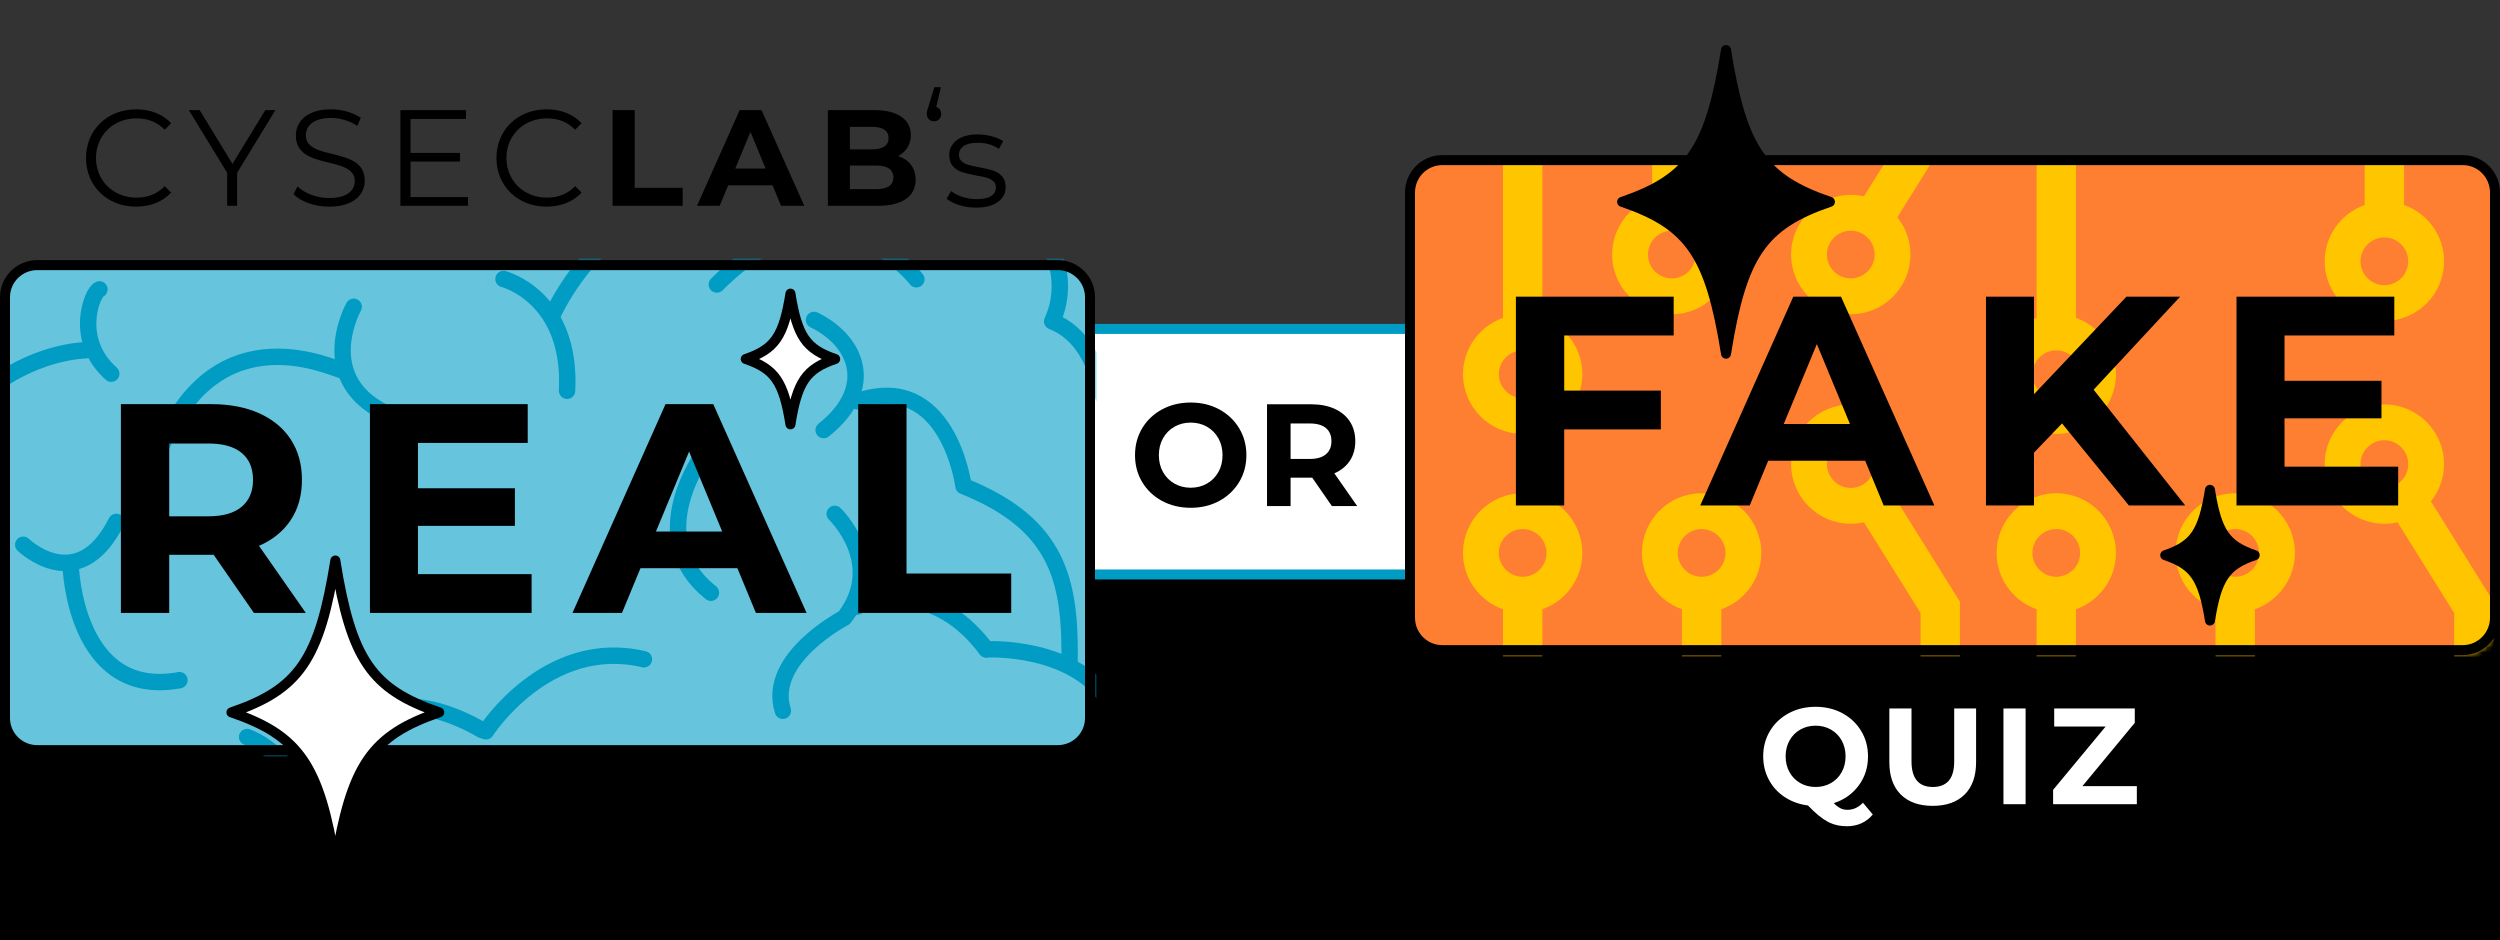
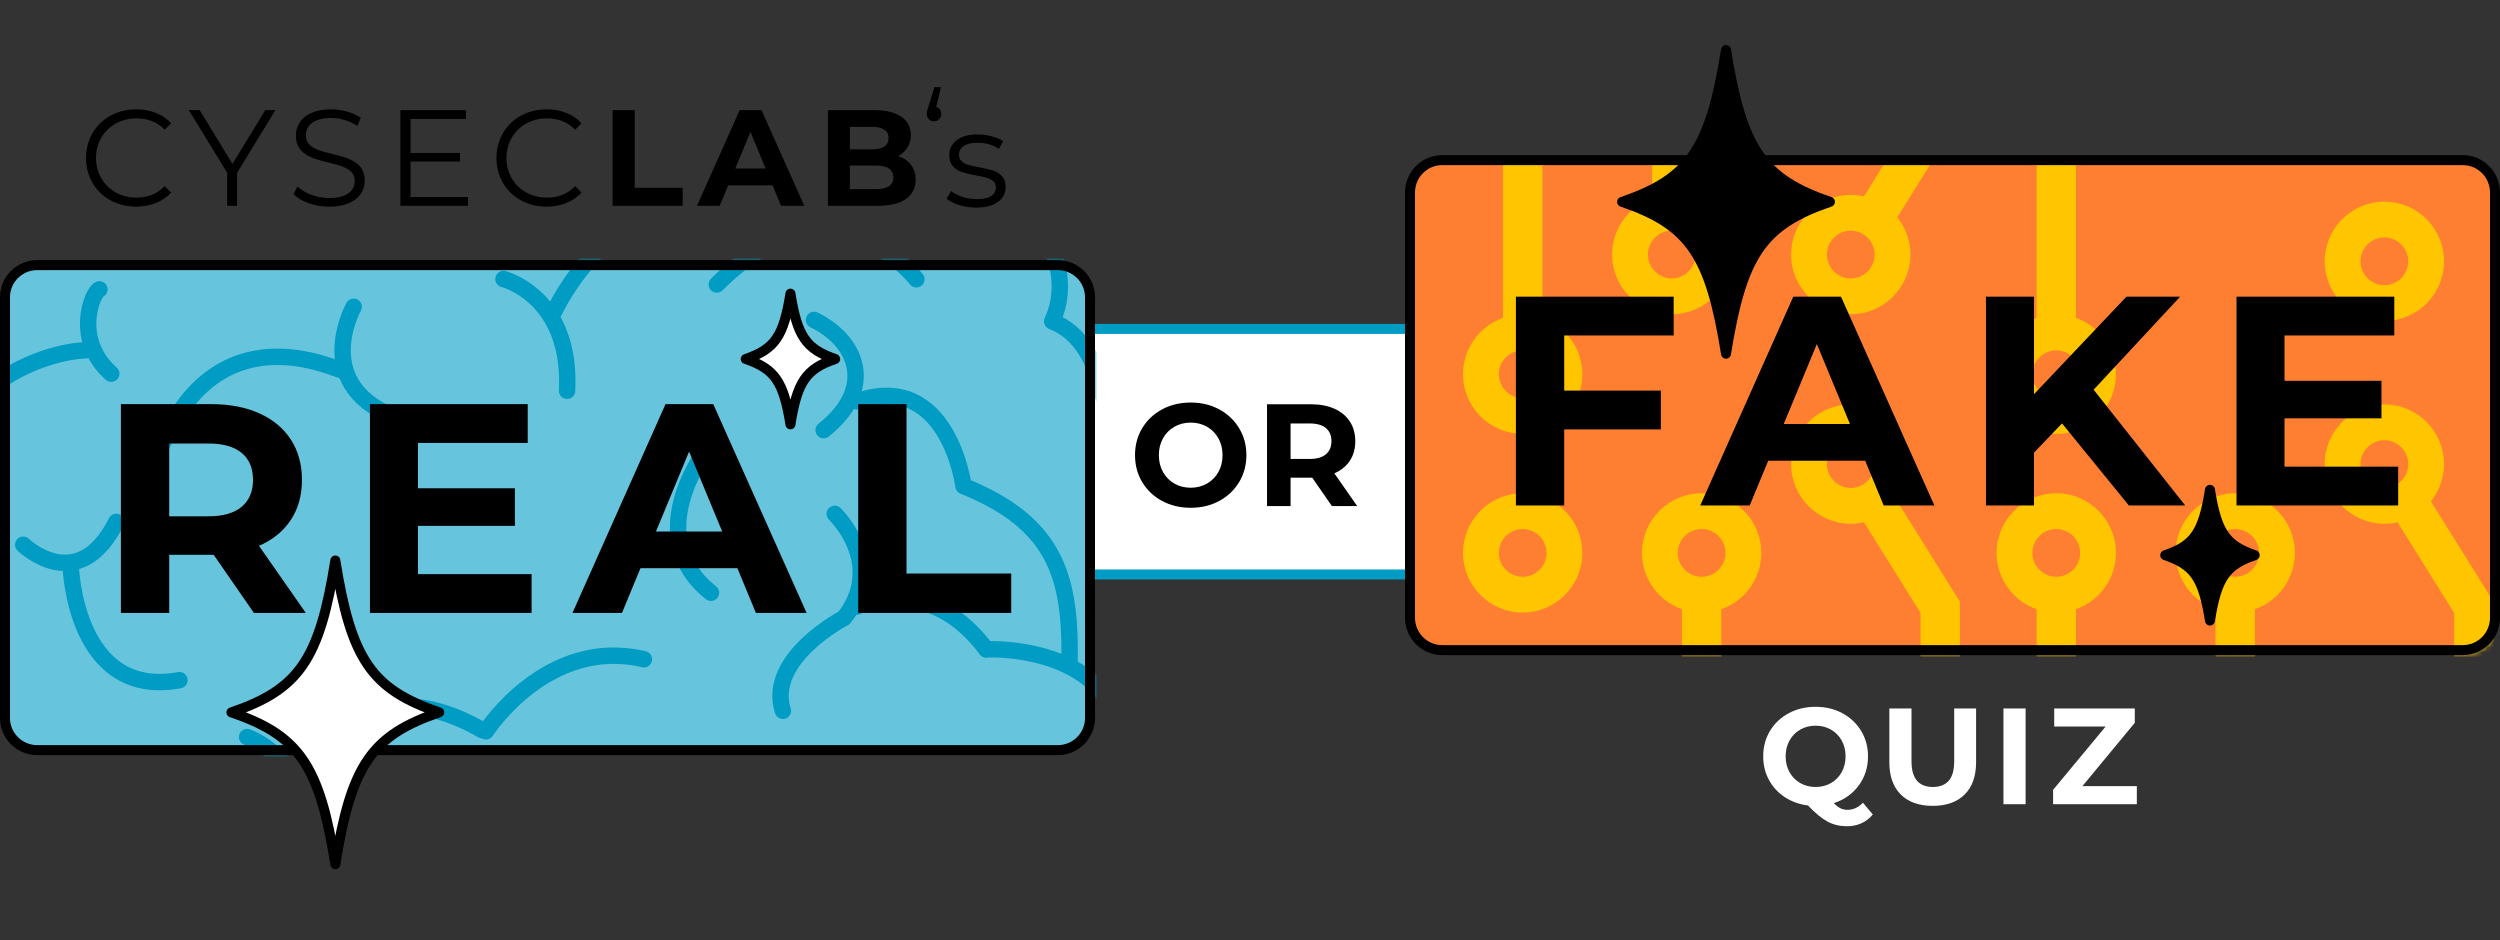
<svg xmlns="http://www.w3.org/2000/svg" width="500" height="188" viewBox="0 0 500 188" fill="none">
  <rect x="0" y="0" width="500" height="188" fill="#333333" stroke="none" />
  <g clip-path="url(#clip0_810_1767)">
-     <path d="M0 80.024C0 74.502 4.477 70.024 10 70.024H490C495.523 70.024 500 74.502 500 80.024V188.024H0V80.024Z" fill="black" />
-     <path d="M320.782 65.787H186.661C184.33 65.787 182.441 67.677 182.441 70.007V110.67C182.441 113.001 184.33 114.89 186.661 114.89H320.782C323.113 114.89 325.003 113.001 325.003 110.67V70.007C325.003 67.677 323.113 65.787 320.782 65.787Z" fill="white" stroke="#009CC4" stroke-width="2" stroke-miterlimit="10" />
+     <path d="M320.782 65.787H186.661C184.33 65.787 182.441 67.677 182.441 70.007V110.67C182.441 113.001 184.33 114.89 186.661 114.89H320.782C323.113 114.89 325.003 113.001 325.003 110.67C325.003 67.677 323.113 65.787 320.782 65.787Z" fill="white" stroke="#009CC4" stroke-width="2" stroke-miterlimit="10" />
    <path d="M232.426 100.192C230.73 99.281 229.402 98.026 228.442 96.426C227.483 94.827 227.003 93.029 227.003 91.032C227.003 89.036 227.483 87.237 228.442 85.638C229.402 84.039 230.73 82.784 232.426 81.873C234.122 80.961 236.026 80.506 238.14 80.506C240.253 80.506 242.153 80.961 243.84 81.873C245.526 82.784 246.854 84.039 247.823 85.638C248.792 87.237 249.277 89.036 249.277 91.032C249.277 93.029 248.792 94.827 247.823 96.426C246.854 98.026 245.526 99.281 243.84 100.192C242.153 101.104 240.253 101.558 238.14 101.558C236.026 101.558 234.122 101.104 232.426 100.192ZM241.396 96.717C242.366 96.164 243.126 95.394 243.68 94.405C244.232 93.417 244.508 92.292 244.508 91.032C244.508 89.772 244.232 88.648 243.68 87.659C243.126 86.671 242.366 85.9 241.396 85.348C240.427 84.795 239.341 84.519 238.14 84.519C236.937 84.519 235.852 84.795 234.883 85.348C233.914 85.9 233.153 86.671 232.6 87.659C232.048 88.648 231.772 89.772 231.772 91.032C231.772 92.292 232.048 93.417 232.6 94.405C233.153 95.394 233.914 96.164 234.883 96.717C235.852 97.27 236.937 97.546 238.14 97.546C239.341 97.546 240.427 97.27 241.396 96.717ZM266.374 101.209L262.449 95.539H258.116V101.209H253.406V80.855H262.216C264.019 80.855 265.585 81.156 266.912 81.756C268.24 82.358 269.263 83.21 269.98 84.315C270.697 85.42 271.056 86.728 271.056 88.241C271.056 89.752 270.693 91.057 269.966 92.152C269.239 93.247 268.206 94.085 266.869 94.667L271.434 101.209H266.374ZM265.182 85.609C264.445 84.999 263.369 84.693 261.954 84.693H258.116V91.788H261.954C263.369 91.788 264.445 91.478 265.182 90.858C265.919 90.237 266.287 89.365 266.287 88.241C266.287 87.097 265.919 86.22 265.182 85.609Z" fill="black" />
    <path d="M491.622 32.024H289.378C285.303 32.024 282 35.309 282 39.36V122.689C282 126.74 285.303 130.024 289.378 130.024H491.622C495.697 130.024 499 126.74 499 122.689V39.36C499 35.309 495.697 32.024 491.622 32.024Z" fill="#FF7F32" />
    <mask id="mask0_810_1767" style="mask-type:luminance" maskUnits="userSpaceOnUse" x="281" y="32" width="219" height="100">
      <path d="M492.554 32.024H288.446C284.334 32.024 281 35.342 281 39.435V123.614C281 127.707 284.334 131.024 288.446 131.024H492.554C496.666 131.024 500 127.707 500 123.614V39.435C500 35.342 496.666 32.024 492.554 32.024Z" fill="white" />
    </mask>
    <g mask="url(#mask0_810_1767)">
-       <path d="M304.535 116.697V132.969" stroke="#FFC600" stroke-width="7.87" stroke-miterlimit="10" />
      <path d="M374.319 44.254L384.757 27.532" stroke="#FFC600" stroke-width="7.87" stroke-miterlimit="10" />
      <path d="M304.535 105.807C307.167 105.807 309.309 107.949 309.309 110.581C309.309 111.851 308.811 113.049 307.907 113.953C307.002 114.857 305.805 115.355 304.535 115.355C303.265 115.355 302.067 114.857 301.163 113.953C300.259 113.049 299.761 111.851 299.761 110.581C299.761 107.949 301.902 105.807 304.535 105.807ZM304.535 98.65C297.956 98.65 292.604 104.002 292.604 110.581C292.604 117.16 297.956 122.512 304.535 122.512C311.113 122.512 316.466 117.16 316.466 110.581C316.466 104.003 311.114 98.65 304.535 98.65Z" fill="#FFC600" />
      <path d="M304.535 68.728V27.222" stroke="#FFC600" stroke-width="7.87" stroke-miterlimit="10" />
      <path d="M304.535 70.071C307.167 70.071 309.309 72.213 309.309 74.845C309.309 76.115 308.811 77.313 307.907 78.217C307.002 79.121 305.805 79.619 304.535 79.619C303.265 79.619 302.067 79.121 301.163 78.217C300.259 77.312 299.761 76.115 299.761 74.845C299.761 73.575 300.259 72.377 301.163 71.473C302.067 70.569 303.265 70.071 304.535 70.071ZM304.535 62.914C297.956 62.914 292.604 68.266 292.604 74.845C292.604 81.424 297.956 86.776 304.535 86.776C311.113 86.776 316.466 81.424 316.466 74.845C316.466 68.266 311.114 62.914 304.535 62.914Z" fill="#FFC600" />
      <path d="M334.362 44.793V28.31" stroke="#FFC600" stroke-width="7.87" stroke-miterlimit="10" />
      <path d="M334.362 46.136C336.994 46.136 339.136 48.278 339.136 50.91C339.136 53.543 336.994 55.684 334.362 55.684C331.729 55.684 329.588 53.543 329.588 50.91C329.588 48.278 331.729 46.136 334.362 46.136ZM334.362 38.98C327.783 38.979 322.431 44.331 322.431 50.91C322.431 57.489 327.783 62.841 334.362 62.841C340.94 62.841 346.293 57.489 346.293 50.91C346.293 44.332 340.941 38.98 334.362 38.98Z" fill="#FFC600" />
      <path d="M340.327 116.697V132.969" stroke="#FFC600" stroke-width="7.87" stroke-miterlimit="10" />
      <path d="M340.327 105.807C342.96 105.807 345.101 107.949 345.101 110.581C345.101 113.214 342.96 115.355 340.327 115.355C337.695 115.355 335.553 113.214 335.553 110.581C335.553 109.311 336.051 108.113 336.955 107.209C337.86 106.305 339.057 105.807 340.327 105.807ZM340.327 98.65C333.749 98.65 328.397 104.002 328.396 110.581C328.396 117.16 333.748 122.512 340.327 122.512C346.906 122.512 352.258 117.16 352.258 110.581C352.258 104.003 346.906 98.65 340.327 98.65Z" fill="#FFC600" />
      <path d="M370.154 46.136C372.787 46.136 374.928 48.278 374.928 50.91C374.928 52.181 374.43 53.378 373.526 54.282C372.622 55.187 371.424 55.684 370.154 55.684C367.522 55.684 365.38 53.543 365.38 50.91C365.38 49.64 365.878 48.443 366.782 47.538C367.687 46.634 368.884 46.136 370.154 46.136ZM370.155 38.98C363.576 38.979 358.224 44.331 358.223 50.91C358.223 57.489 363.575 62.841 370.154 62.841C376.733 62.841 382.085 57.489 382.085 50.91C382.085 44.332 376.733 38.98 370.155 38.98Z" fill="#FFC600" />
      <path d="M374.319 99.474L388.051 121.472L388.05 133.746" stroke="#FFC600" stroke-width="7.87" stroke-miterlimit="10" />
      <path d="M370.155 88.044C372.787 88.045 374.928 90.186 374.928 92.818C374.928 94.088 374.43 95.286 373.526 96.19C372.622 97.095 371.424 97.593 370.154 97.593C367.522 97.593 365.38 95.451 365.38 92.819C365.38 90.186 367.522 88.044 370.155 88.044ZM370.154 80.888C363.575 80.888 358.223 86.24 358.223 92.819C358.224 99.397 363.576 104.749 370.155 104.749C376.733 104.749 382.085 99.397 382.085 92.818C382.085 86.24 376.733 80.888 370.154 80.888Z" fill="#FFC600" />
      <path d="M411.255 116.697V133.28" stroke="#FFC600" stroke-width="7.87" stroke-miterlimit="10" />
      <path d="M411.255 105.807C413.887 105.807 416.029 107.949 416.029 110.581C416.029 113.214 413.887 115.355 411.255 115.355C409.985 115.355 408.787 114.857 407.883 113.953C406.979 113.049 406.481 111.851 406.481 110.581C406.481 109.311 406.979 108.113 407.883 107.209C408.787 106.305 409.985 105.807 411.255 105.807ZM411.255 98.65C404.676 98.65 399.324 104.002 399.324 110.581C399.324 117.16 404.676 122.512 411.255 122.512C417.833 122.512 423.185 117.16 423.186 110.581C423.186 104.003 417.834 98.65 411.255 98.65Z" fill="#FFC600" />
      <path d="M411.255 68.727V28.775" stroke="#FFC600" stroke-width="7.87" stroke-miterlimit="10" />
      <path d="M411.255 70.071C413.887 70.071 416.029 72.213 416.029 74.845C416.029 77.477 413.887 79.619 411.255 79.619C409.985 79.619 408.787 79.121 407.883 78.217C406.979 77.312 406.481 76.115 406.481 74.845C406.481 73.575 406.979 72.377 407.883 71.473C408.787 70.569 409.985 70.071 411.255 70.071ZM411.255 62.914C404.676 62.914 399.324 68.266 399.324 74.845C399.324 81.424 404.676 86.776 411.255 86.776C417.833 86.776 423.185 81.424 423.186 74.845C423.186 68.266 417.834 62.914 411.255 62.914Z" fill="#FFC600" />
-       <path d="M476.874 46.142V28.775" stroke="#FFC600" stroke-width="7.87" stroke-miterlimit="10" />
      <path d="M476.874 47.486C479.507 47.486 481.648 49.628 481.648 52.26C481.648 54.892 479.507 57.034 476.874 57.034C474.242 57.034 472.1 54.892 472.1 52.26C472.1 50.99 472.598 49.792 473.502 48.888C474.407 47.984 475.604 47.486 476.874 47.486ZM476.874 40.329C470.296 40.329 464.944 45.681 464.944 52.26C464.943 58.839 470.295 64.191 476.874 64.191C483.453 64.191 488.805 58.839 488.805 52.26C488.805 45.681 483.453 40.329 476.874 40.329Z" fill="#FFC600" />
      <path d="M447.047 116.697V133.435" stroke="#FFC600" stroke-width="7.87" stroke-miterlimit="10" />
      <path d="M447.047 105.807C448.317 105.807 449.515 106.305 450.419 107.209C451.323 108.114 451.821 109.311 451.821 110.581C451.821 113.214 449.68 115.355 447.047 115.355C444.415 115.355 442.273 113.214 442.273 110.581C442.273 109.311 442.771 108.113 443.675 107.209C444.58 106.305 445.777 105.807 447.047 105.807ZM447.047 98.65C440.469 98.65 435.116 104.002 435.116 110.581C435.116 117.16 440.468 122.512 447.047 122.512C453.626 122.512 458.978 117.16 458.978 110.581C458.978 104.003 453.626 98.65 447.047 98.65Z" fill="#FFC600" />
      <path d="M481.039 99.474L494.771 121.472L494.77 133.435" stroke="#FFC600" stroke-width="7.87" stroke-miterlimit="10" />
      <path d="M476.875 88.044C479.507 88.045 481.648 90.186 481.648 92.818C481.648 94.088 481.15 95.286 480.246 96.19C479.342 97.095 478.144 97.593 476.874 97.593C474.242 97.593 472.1 95.451 472.1 92.819C472.1 91.548 472.598 90.351 473.502 89.447C474.407 88.543 475.604 88.044 476.875 88.044ZM476.874 80.888C470.295 80.888 464.943 86.24 464.944 92.819C464.944 99.397 470.296 104.749 476.874 104.749C483.453 104.749 488.805 99.397 488.805 92.818C488.805 86.24 483.453 80.888 476.874 80.888Z" fill="#FFC600" />
    </g>
    <path d="M312.843 67.087V78.123H332.171V85.878H312.843V101.09H303.179V59.332H334.736V67.087L312.843 67.087ZM373.034 92.142H353.646L349.947 101.09H340.045L358.658 59.332H368.202L386.874 101.09H376.732L373.034 92.142ZM369.992 84.804L363.37 68.817L356.748 84.804H369.992ZM412.405 84.685L406.798 90.531V101.09H397.193V59.332H406.798V78.838L425.291 59.332H436.029L418.729 77.944L437.043 101.09H425.768L412.405 84.685ZM479.634 93.334V101.09H447.303V59.332H478.859V67.087H456.906V76.155H476.294V83.67H456.906V93.334L479.634 93.334Z" fill="black" />
    <path d="M288.443 32.024H492.557C496.11 32.024 499 34.923 499 38.51V123.539C499 127.126 496.11 130.024 492.557 130.024H288.443C284.89 130.024 282 127.126 282 123.539V38.51C282 34.923 284.89 32.024 288.443 32.024Z" stroke="black" stroke-width="2" stroke-miterlimit="10" />
    <path d="M441.994 124.111C443.355 115.591 445.109 113.027 450.94 111.039C445.109 109.05 443.355 106.486 441.994 97.966C440.634 106.486 438.878 109.05 433.048 111.039C438.878 113.027 440.634 115.591 441.994 124.111Z" fill="black" stroke="black" stroke-width="2" stroke-linecap="round" stroke-linejoin="round" />
    <path d="M345.204 70.74C348.365 50.946 352.441 44.989 365.986 40.37C352.441 35.751 348.365 29.793 345.204 10C342.044 29.793 337.966 35.751 324.422 40.37C337.966 44.99 342.044 50.946 345.204 70.74Z" fill="black" stroke="black" stroke-width="2" stroke-linecap="round" stroke-linejoin="round" />
    <path d="M8.54 53.024H210.679C214.72 53.024 218 56.257 218 60.238V142.811C218 146.792 214.72 150.024 210.679 150.024H8.321C4.28 150.024 1 146.792 1 142.811V60.453C1 56.353 4.378 53.024 8.54 53.024Z" fill="#66C4DC" />
    <mask id="mask1_810_1767" style="mask-type:luminance" maskUnits="userSpaceOnUse" x="0" y="52" width="219" height="100">
      <path d="M7.609 52.024H211.612C215.689 52.024 219 55.323 219 59.387V143.662C219 147.726 215.689 151.024 211.612 151.024H7.388C3.311 151.024 0 147.726 0 143.662V59.607C0 55.422 3.41 52.024 7.609 52.024Z" fill="white" />
    </mask>
    <g mask="url(#mask1_810_1767)">
      <path d="M213.9 133.112C214.22 116.323 211.883 104.908 192.701 97.213C192.701 97.213 189.664 73.953 171.441 80.249" stroke="#009CC4" stroke-width="3.28" stroke-linecap="round" stroke-linejoin="round" />
      <path d="M206.797 44.024C211.233 49.402 213.791 56.922 210.434 64.267C216.261 66.553 219.161 72.354 220.588 79.168" stroke="#009CC4" stroke-width="3.28" stroke-linecap="round" stroke-linejoin="round" />
      <path d="M49.422 147.408C49.422 147.408 62.527 151.981 58.716 165.665" stroke="#009CC4" stroke-width="3.28" stroke-linecap="round" stroke-linejoin="round" />
      <path d="M171.353 121.344C171.353 121.344 185.566 114.28 197.251 129.866" stroke="#009CC4" stroke-width="3.28" stroke-linecap="round" stroke-linejoin="round" />
      <path d="M97.184 146.262C97.184 146.262 109.364 127.241 128.786 131.855" stroke="#009CC4" stroke-width="3.28" stroke-linecap="round" stroke-linejoin="round" />
      <path d="M166.945 102.772C166.945 102.772 177.308 112.67 168.838 123.567C168.838 123.567 153.218 131.665 156.575 142.158" stroke="#009CC4" stroke-width="3.28" stroke-linecap="round" stroke-linejoin="round" />
      <path d="M197.251 129.868C197.251 129.868 215.49 128.883 222.26 141.121" stroke="#009CC4" stroke-width="3.28" stroke-linecap="round" stroke-linejoin="round" />
      <path d="M59.782 155.227C59.782 155.227 70.988 131.388 96.433 146.023" stroke="#009CC4" stroke-width="3.28" stroke-linecap="round" stroke-linejoin="round" />
      <path d="M70.735 61.36C70.735 61.36 61.624 77.624 80.326 83.92" stroke="#009CC4" stroke-width="3.28" stroke-linecap="round" stroke-linejoin="round" />
      <path d="M17.025 70.069C17.025 70.069 8.229 70.141 -1.078 76.861" stroke="#009CC4" stroke-width="3.28" stroke-linecap="round" stroke-linejoin="round" />
      <path d="M68.886 74.21C67.447 74.21 43.401 61.362 31.891 90.218" stroke="#009CC4" stroke-width="3.28" stroke-linecap="round" stroke-linejoin="round" />
      <path d="M14.148 113.301C14.148 113.301 14.947 139.883 35.888 136.036" stroke="#009CC4" stroke-width="3.28" stroke-linecap="round" stroke-linejoin="round" />
      <path d="M4.648 108.949C4.648 108.949 15.587 119.598 23.259 104.383" stroke="#009CC4" stroke-width="3.28" stroke-linecap="round" stroke-linejoin="round" />
-       <path d="M77.928 103.858C77.928 103.858 82.244 108.58 79.847 115.925" stroke="#009CC4" stroke-width="3.28" stroke-linecap="round" stroke-linejoin="round" />
      <path d="M19.885 57.876C18.446 58.401 14.58 67.919 22.252 74.74" stroke="#009CC4" stroke-width="3.28" stroke-linecap="round" stroke-linejoin="round" />
      <path d="M140.75 90.741C140.75 90.741 128.281 107.53 142.188 118.548" stroke="#009CC4" stroke-width="3.28" stroke-linecap="round" stroke-linejoin="round" />
      <path d="M124.731 45.807C115.33 52.07 110.538 62.935 110.538 62.935" stroke="#009CC4" stroke-width="3.28" stroke-linecap="round" stroke-linejoin="round" />
      <path d="M100.7 55.805C100.7 55.805 114.374 59.264 113.415 78.151" stroke="#009CC4" stroke-width="3.28" stroke-linecap="round" stroke-linejoin="round" />
      <path d="M162.809 63.985C171.441 68.183 175.277 77.626 164.727 86.021" stroke="#009CC4" stroke-width="3.28" stroke-linecap="round" stroke-linejoin="round" />
      <path d="M183.27 55.852C183.27 55.852 166.381 33.817 143.362 56.901" stroke="#009CC4" stroke-width="3.28" stroke-linecap="round" stroke-linejoin="round" />
    </g>
    <path d="M7.444 53.024H211.556C215.119 53.024 218 55.899 218 59.435V143.614C218 147.15 215.119 150.024 211.556 150.024H7.444C3.881 150.024 1 147.15 1 143.614V59.435C1 55.899 3.881 53.024 7.444 53.024Z" stroke="black" stroke-width="2" stroke-linecap="round" stroke-linejoin="round" />
    <path d="M50.783 122.588L42.73 110.955H33.842V122.588H24.178V80.83H42.253C45.952 80.83 49.163 81.447 51.888 82.679C54.61 83.913 56.709 85.662 58.18 87.928C59.651 90.196 60.388 92.88 60.388 95.982C60.388 99.084 59.642 101.759 58.15 104.006C56.659 106.253 54.541 107.973 51.797 109.166L61.163 122.588H50.783ZM48.337 90.584C46.825 89.331 44.618 88.705 41.716 88.705H33.842V103.26H41.716C44.618 103.26 46.825 102.624 48.337 101.351C49.849 100.079 50.604 98.289 50.604 95.982C50.604 93.636 49.849 91.836 48.337 90.584ZM106.321 114.832V122.588H73.988V80.83H105.544V88.585H83.591V97.653H102.98V105.168H83.591V114.832L106.321 114.832ZM147.481 113.64H128.094L124.395 122.588H114.493L133.105 80.83H142.65L161.321 122.588H151.18L147.481 113.64ZM144.439 106.302L137.817 90.315L131.195 106.302H144.439ZM171.641 80.83H181.305V114.713H202.242V122.588H171.641V80.83Z" fill="black" />
    <path d="M67.066 172.84C70.227 153.047 74.303 147.089 87.848 142.471C74.303 137.852 70.227 131.894 67.066 112.101C63.906 131.894 59.828 137.852 46.284 142.471C59.828 147.09 63.906 153.047 67.066 172.84Z" fill="white" stroke="black" stroke-width="2" stroke-linecap="round" stroke-linejoin="round" />
    <path d="M158.09 84.872C159.45 76.352 161.205 73.788 167.035 71.8C161.205 69.811 159.45 67.247 158.09 58.727C156.729 67.247 154.974 69.811 149.144 71.8C154.974 73.788 156.729 76.352 158.09 84.872Z" fill="white" stroke="black" stroke-width="2" stroke-linecap="round" stroke-linejoin="round" />
    <path d="M17.2 31.599C17.2 25.995 21.464 21.868 27.232 21.868C30.02 21.868 32.535 22.797 34.23 24.656L32.944 25.941C31.387 24.355 29.473 23.672 27.287 23.672C22.667 23.672 19.195 27.061 19.195 31.599C19.195 36.137 22.667 39.526 27.287 39.526C29.473 39.526 31.387 38.843 32.944 37.23L34.23 38.515C32.535 40.373 30.02 41.33 27.204 41.33C21.464 41.33 17.2 37.203 17.2 31.599ZM47.425 34.551V41.166H45.429V34.551L37.776 22.032H39.935L46.495 32.775L53.056 22.032H55.078L47.425 34.551ZM58.709 38.843L59.501 37.284C60.868 38.624 63.3 39.608 65.815 39.608C69.396 39.608 70.954 38.105 70.954 36.219C70.954 30.971 59.173 34.196 59.173 27.116C59.173 24.3 61.359 21.868 66.225 21.868C68.385 21.868 70.626 22.496 72.157 23.563L71.474 25.175C69.834 24.11 67.92 23.59 66.225 23.59C62.727 23.59 61.169 25.148 61.169 27.061C61.169 32.31 72.95 29.139 72.95 36.109C72.95 38.925 70.708 41.33 65.815 41.33C62.945 41.33 60.13 40.319 58.709 38.843ZM93.608 39.417V41.166H80.077V22.032H93.198V23.781H82.1V30.588H91.996V32.31H82.1V39.417H93.608ZM99.287 31.599C99.287 25.995 103.551 21.868 109.318 21.868C112.107 21.868 114.621 22.797 116.316 24.656L115.032 25.941C113.474 24.355 111.56 23.672 109.373 23.672C104.754 23.672 101.282 27.061 101.282 31.599C101.282 36.137 104.754 39.526 109.373 39.526C111.56 39.526 113.474 38.843 115.032 37.23L116.316 38.515C114.621 40.373 112.107 41.33 109.292 41.33C103.551 41.33 99.287 37.203 99.287 31.599ZM122.514 22.032H126.943V37.558H136.538V41.166H122.514V22.032ZM154.517 37.066H145.633L143.938 41.166H139.401L147.93 22.032H152.303L160.859 41.166H156.212L154.517 37.066ZM153.123 33.704L150.089 26.378L147.054 33.704H153.123ZM183.128 35.945C183.128 39.253 180.504 41.166 175.475 41.166H165.579V22.032H174.928C179.712 22.032 182.171 24.028 182.171 27.007C182.171 28.92 181.188 30.396 179.629 31.216C181.761 31.9 183.128 33.54 183.128 35.945ZM169.98 25.367V29.877H174.381C176.54 29.877 177.715 29.112 177.715 27.608C177.715 26.105 176.54 25.367 174.381 25.367H169.98ZM178.672 35.48C178.672 33.868 177.442 33.102 175.147 33.102H169.98V37.831H175.147C177.442 37.831 178.672 37.121 178.672 35.48ZM187.975 21.891C188.148 22.138 188.235 22.434 188.235 22.781C188.235 23.218 188.098 23.574 187.824 23.847C187.55 24.122 187.213 24.259 186.811 24.259C186.375 24.259 186.023 24.117 185.758 23.834C185.494 23.552 185.362 23.201 185.362 22.781C185.362 22.561 185.384 22.347 185.43 22.138C185.476 21.928 185.572 21.623 185.717 21.22L186.867 17.444H188.18L187.25 21.385C187.559 21.476 187.801 21.645 187.975 21.891ZM191.833 41.016C190.766 40.679 189.931 40.255 189.329 39.744L190.205 38.212C190.807 38.686 191.564 39.073 192.476 39.374C193.388 39.675 194.337 39.826 195.322 39.826C196.635 39.826 197.607 39.621 198.236 39.21C198.865 38.8 199.18 38.221 199.18 37.473C199.18 36.944 199.006 36.529 198.66 36.228C198.314 35.927 197.875 35.699 197.347 35.544C196.817 35.389 196.115 35.239 195.239 35.092C194.072 34.873 193.133 34.65 192.421 34.422C191.71 34.194 191.103 33.806 190.602 33.259C190.099 32.712 189.849 31.954 189.849 30.987C189.849 29.784 190.351 28.798 191.354 28.033C192.357 27.266 193.753 26.884 195.541 26.884C196.471 26.884 197.401 27.006 198.331 27.253C199.262 27.499 200.028 27.823 200.63 28.224L199.783 29.784C198.596 28.963 197.182 28.552 195.541 28.552C194.3 28.552 193.365 28.772 192.736 29.209C192.106 29.647 191.792 30.222 191.792 30.933C191.792 31.48 191.969 31.918 192.325 32.247C192.682 32.574 193.124 32.817 193.653 32.971C194.182 33.127 194.912 33.287 195.841 33.45C196.99 33.669 197.912 33.888 198.605 34.107C199.299 34.326 199.891 34.7 200.384 35.229C200.877 35.758 201.123 36.488 201.123 37.418C201.123 38.677 200.598 39.675 199.55 40.414C198.5 41.153 197.046 41.523 195.185 41.523C194.017 41.523 192.9 41.354 191.833 41.016Z" fill="black" />
    <path d="M374.558 162.896C373.938 163.662 373.185 164.246 372.3 164.647C371.416 165.048 370.444 165.249 369.386 165.249C367.964 165.249 366.678 164.944 365.528 164.333C364.379 163.721 363.065 162.64 361.588 161.09C359.855 160.871 358.309 160.314 356.95 159.421C355.59 158.528 354.533 157.373 353.776 155.959C353.018 154.546 352.64 152.982 352.64 151.267C352.64 149.388 353.091 147.696 353.994 146.191C354.898 144.685 356.147 143.505 357.743 142.647C359.34 141.79 361.132 141.361 363.12 141.361C365.109 141.361 366.896 141.79 368.483 142.647C370.07 143.505 371.32 144.685 372.232 146.191C373.144 147.696 373.6 149.388 373.6 151.267C373.6 153.492 372.975 155.444 371.726 157.123C370.476 158.801 368.821 159.968 366.759 160.625C367.215 161.099 367.658 161.441 368.086 161.651C368.515 161.861 368.976 161.965 369.468 161.965C370.654 161.965 371.694 161.491 372.588 160.543L374.558 162.896ZM357.907 154.441C358.428 155.371 359.143 156.096 360.055 156.617C360.967 157.136 361.989 157.396 363.12 157.396C364.251 157.396 365.273 157.136 366.185 156.617C367.097 156.096 367.813 155.371 368.333 154.441C368.853 153.51 369.113 152.452 369.113 151.267C369.113 150.081 368.853 149.023 368.333 148.093C367.813 147.162 367.097 146.437 366.185 145.917C365.273 145.398 364.251 145.137 363.12 145.137C361.989 145.137 360.967 145.398 360.055 145.917C359.143 146.437 358.428 147.162 357.907 148.093C357.388 149.023 357.127 150.081 357.127 151.267C357.127 152.452 357.388 153.51 357.907 154.441ZM380.154 158.901C378.63 157.387 377.869 155.225 377.869 152.416V141.689H382.301V152.252C382.301 155.681 383.725 157.396 386.57 157.396C387.957 157.396 389.014 156.982 389.744 156.151C390.474 155.321 390.839 154.022 390.839 152.252V141.689H395.218V152.416C395.218 155.225 394.456 157.387 392.933 158.901C391.409 160.416 389.279 161.172 386.543 161.172C383.807 161.172 381.676 160.416 380.154 158.901ZM400.69 141.689H405.122V160.844H400.69V141.689ZM427.368 157.232V160.844H410.622V157.971L421.13 145.302H410.841V141.689H426.958V144.563L416.478 157.232H427.368Z" fill="white" />
  </g>
  <defs>
    <clipPath id="clip0_810_1767">
      <rect width="500" height="188" fill="white" />
    </clipPath>
  </defs>
</svg>